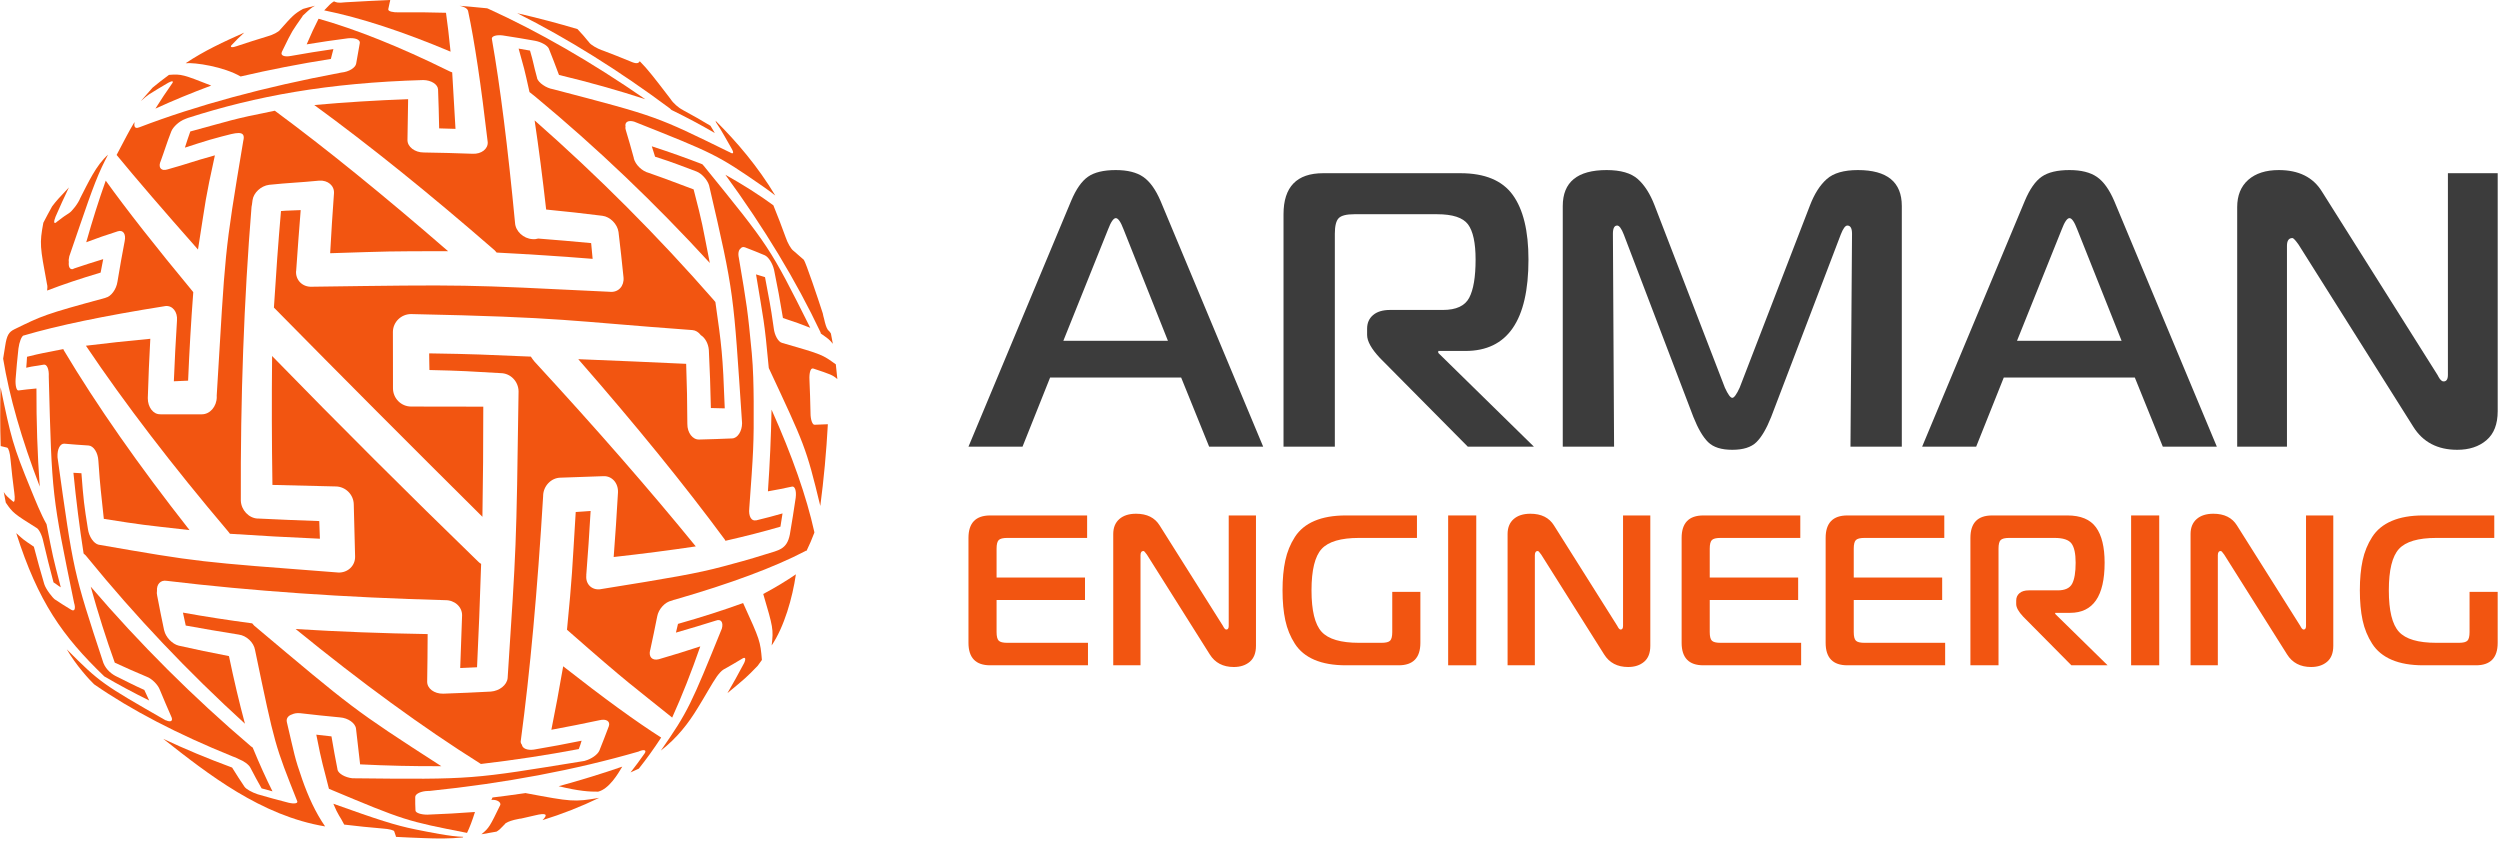
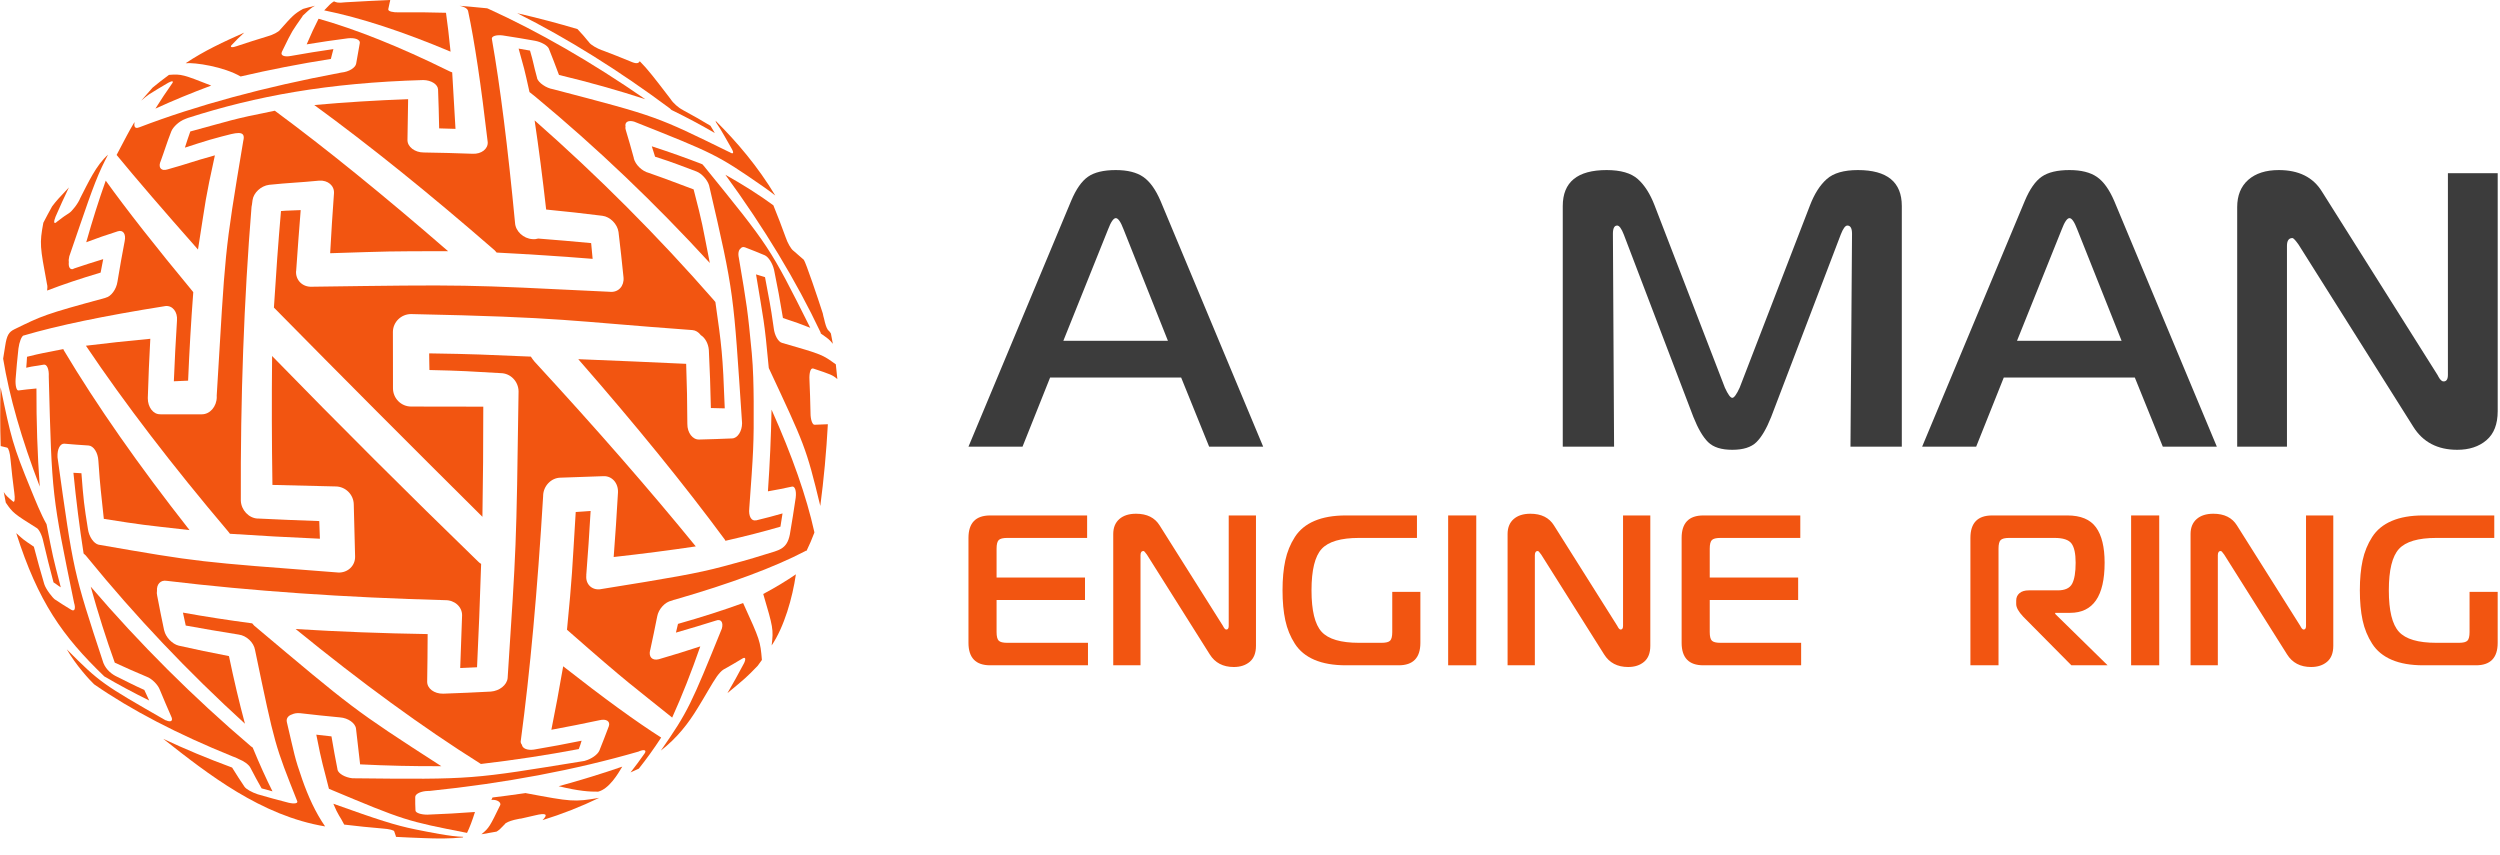
<svg xmlns="http://www.w3.org/2000/svg" width="152" height="52" viewBox="0 0 152 52" fill="none">
  <path d="M44.102 10.626C46.478 13.882 48.406 17.075 49.888 20.204C49.891 20.23 49.9 20.256 49.906 20.278C50.377 20.609 50.42 20.638 50.638 20.904C50.597 20.692 50.56 20.483 50.518 20.275C50.472 20.192 50.437 20.157 50.316 20.035V20.009C50.26 19.971 50.165 19.675 50.103 19.379C50.074 19.282 50.042 19.154 50.025 19.054C49.75 18.195 48.981 15.916 48.87 15.793L48.234 15.241H48.231C48.083 15.12 47.883 14.772 47.772 14.439C47.532 13.774 47.281 13.122 47.02 12.482C46.173 11.859 45.2 11.241 44.102 10.626Z" fill="#F25511" />
  <path d="M6.343 41.126C7.176 41.614 8.086 42.102 9.071 42.591C8.939 42.314 8.9 42.229 8.775 41.949C8.064 41.631 7.802 41.48 7.115 41.145C6.832 41.016 6.461 40.743 6.288 40.313C4.435 34.691 4.475 34.775 3.497 27.803V27.779C3.474 27.316 3.651 26.972 3.898 26.975C4.542 27.027 4.683 27.044 5.38 27.086C5.687 27.104 5.956 27.515 5.981 28.013C6.103 29.796 6.136 29.811 6.312 31.546C8.763 31.934 8.586 31.897 11.523 32.23C8.42 28.282 5.868 24.63 3.866 21.274C3.864 21.257 3.86 21.241 3.854 21.224C2.513 21.494 2.656 21.442 1.643 21.692C1.624 21.934 1.624 22.092 1.595 22.359C2.144 22.233 2.004 22.29 2.656 22.171C2.85 22.128 2.991 22.446 2.965 22.899C3.157 30.23 3.157 30.073 4.503 36.648C4.612 36.995 4.542 37.204 4.33 37.074C3.99 36.871 3.666 36.665 3.357 36.457H3.349C3.192 36.34 2.804 35.852 2.693 35.519C2.474 34.784 2.263 34.024 2.059 33.239C1.36 32.765 1.499 32.871 0.987 32.415C2.324 36.593 3.792 38.673 6.343 41.126Z" fill="#F25511" />
  <path d="M36.366 48.133C37.024 47.97 37.562 47.074 37.835 46.611C36.604 47.037 35.315 47.434 33.967 47.802C35.205 48.102 35.851 48.14 36.366 48.133Z" fill="#F25511" />
  <path d="M24.056 50.887L24.064 50.881C24.059 50.881 24.053 50.88 24.047 50.88L24.056 50.887Z" fill="#F25511" />
  <path d="M31.993 48.228C31.993 48.223 31.983 48.22 31.964 48.218C31.035 48.347 30.451 48.431 29.944 48.487C29.894 48.612 29.903 48.586 29.874 48.635C30.243 48.599 30.46 48.787 30.42 48.936C29.787 50.237 29.743 50.336 29.27 50.724C29.578 50.675 29.885 50.62 30.191 50.562C30.348 50.468 30.434 50.385 30.718 50.084V50.08C30.714 50.068 30.737 50.052 30.78 50.033C30.895 49.954 31.183 49.855 31.479 49.802C31.549 49.784 31.627 49.77 31.678 49.77C32.193 49.657 32.239 49.642 32.542 49.572C33.18 49.419 33.355 49.489 32.986 49.864C34.172 49.496 35.323 49.045 36.432 48.509C34.896 48.772 34.742 48.742 31.993 48.228Z" fill="#F25511" />
  <path d="M17.443 43.913C17.384 43.682 17.525 43.51 17.749 43.438C17.881 43.373 18.063 43.341 18.263 43.364C19.06 43.458 19.863 43.542 20.672 43.617C21.165 43.652 21.616 43.97 21.647 44.315C21.731 45.079 21.813 45.799 21.895 46.473C23.527 46.556 25.172 46.592 26.831 46.584C21.44 43.111 21.404 43.042 15.455 38.039C15.418 38.005 15.371 37.952 15.333 37.9C13.876 37.707 12.472 37.49 11.123 37.247C11.182 37.541 11.237 37.755 11.293 38.033C12.323 38.221 13.397 38.404 14.513 38.582C14.987 38.642 15.431 39.064 15.505 39.513C16.733 45.418 16.713 45.278 18.07 48.709C18.129 48.843 17.909 48.89 17.546 48.806C16.901 48.642 16.276 48.471 15.67 48.293L15.649 48.285C15.318 48.177 14.967 47.979 14.869 47.839C14.623 47.479 14.371 47.088 14.112 46.667C12.627 46.12 11.231 45.538 9.927 44.922C12.659 47.077 15.879 49.6 19.767 50.246C19.181 49.402 18.73 48.405 18.37 47.372C17.901 46.032 17.909 45.889 17.443 43.913Z" fill="#F25511" />
  <path d="M14.517 46.152C14.825 46.269 15.137 46.494 15.226 46.681C15.458 47.13 15.685 47.548 15.905 47.933C16.127 47.995 16.348 48.055 16.567 48.114C16.178 47.34 15.777 46.452 15.363 45.45C15.33 45.424 15.289 45.401 15.255 45.375C11.752 42.393 8.505 39.157 5.514 35.666C5.969 37.305 6.457 38.846 6.978 40.289C7.59 40.574 8.238 40.86 8.923 41.147C9.233 41.26 9.606 41.631 9.72 41.944C9.952 42.507 10.181 43.043 10.405 43.551C10.546 43.827 10.398 43.936 10.084 43.792C10.082 43.794 10.079 43.796 10.075 43.798C6.243 41.602 6.083 41.511 4.059 39.478C4.612 40.435 5.451 41.352 5.723 41.606C7.967 43.165 10.776 44.628 14.151 45.994C14.262 46.025 14.393 46.085 14.517 46.152Z" fill="#F25511" />
  <path d="M20.267 48.867C20.565 49.592 20.652 49.592 20.928 50.135C21.714 50.23 22.498 50.311 23.281 50.376C23.653 50.4 23.974 50.479 23.971 50.554C24.015 50.673 24.05 50.778 24.079 50.869L24.064 50.881C24.556 50.908 25.108 50.934 25.763 50.957C26.553 50.99 27.348 50.999 28.138 50.916L28.161 50.879C27.371 50.861 26.09 50.594 25.269 50.43C24.024 50.179 22.958 49.831 20.267 48.867Z" fill="#F25511" />
  <path d="M47.043 19.951L47.04 19.927C46.82 18.361 46.785 18.361 46.513 16.852C46.356 16.796 46.13 16.738 45.967 16.683C46.428 19.51 46.468 19.405 46.742 22.377C48.919 27.044 49.007 27.169 49.874 30.762C50.089 29.134 50.242 27.477 50.334 25.793C50.095 25.805 49.829 25.816 49.534 25.825C49.393 25.848 49.279 25.505 49.279 25.123V25.1C49.266 24.43 49.244 23.759 49.215 23.086C49.193 22.678 49.282 22.377 49.419 22.404H49.439C50.522 22.766 50.617 22.797 50.911 23.049C50.884 22.749 50.852 22.446 50.818 22.152C49.985 21.56 50.057 21.569 47.554 20.848C47.325 20.799 47.093 20.396 47.043 19.951Z" fill="#F25511" />
  <path d="M43.536 7.44C43.862 7.907 44.222 8.593 44.489 9.045C44.643 9.312 44.579 9.397 44.365 9.252L44.36 9.255C39.87 7.059 40.029 7.099 33.634 5.426C33.208 5.358 32.737 5.034 32.65 4.75L32.656 4.743C32.405 3.828 32.456 3.862 32.225 3.076C31.944 3.031 31.787 2.995 31.532 2.955C31.878 4.204 31.859 4.078 32.193 5.597C32.33 5.691 32.473 5.834 32.583 5.909C36.289 8.982 39.813 12.342 43.156 15.988C42.666 13.508 42.753 13.76 42.172 11.516C41.068 11.108 40.727 10.962 39.446 10.512C39.04 10.41 38.633 10.017 38.534 9.628L38.54 9.623C38.379 9.03 38.215 8.457 38.047 7.904C38.024 7.828 38.015 7.76 38.033 7.71C37.971 7.421 38.194 7.292 38.554 7.395C43.398 9.32 43.607 9.404 46.379 11.328C46.64 11.508 46.89 11.691 47.136 11.887C46.082 10.134 44.823 8.648 43.505 7.34L43.536 7.44Z" fill="#F25511" />
  <path d="M40.189 44.837C38.67 43.872 36.687 42.43 34.241 40.511C34.004 41.892 33.765 43.178 33.523 44.37C34.526 44.186 35.505 43.991 36.461 43.787C36.861 43.691 37.118 43.856 37.018 44.151C36.823 44.672 36.631 45.168 36.441 45.638C36.334 45.883 35.951 46.152 35.562 46.255L35.533 46.265C28.638 47.381 28.849 47.4 21.428 47.319C20.98 47.27 20.577 47.037 20.518 46.798C20.521 46.793 20.522 46.789 20.522 46.789C20.396 46.159 20.273 45.487 20.153 44.772C19.848 44.735 19.514 44.703 19.231 44.668C19.591 46.514 19.643 46.514 19.999 47.959C24.622 49.899 24.697 49.915 28.396 50.64C28.557 50.307 28.718 49.883 28.878 49.369C27.929 49.44 26.965 49.494 25.984 49.531C25.598 49.532 25.261 49.422 25.261 49.275V49.267C25.247 49.013 25.242 48.742 25.246 48.454C25.249 48.26 25.609 48.095 26.041 48.09H26.109C30.711 47.616 34.95 46.817 38.825 45.695C38.839 45.686 38.853 45.679 38.868 45.674C39.171 45.551 39.326 45.606 39.194 45.806C38.907 46.216 38.621 46.602 38.337 46.964C38.506 46.89 38.673 46.813 38.84 46.733C39.301 46.155 39.754 45.527 40.198 44.846C40.192 44.843 40.189 44.84 40.189 44.837Z" fill="#F25511" />
  <path d="M46.91 24.906C46.879 26.561 46.805 28.217 46.69 29.873C47.203 29.784 47.685 29.69 48.135 29.589C48.327 29.527 48.432 29.837 48.379 30.259C48.269 31.01 48.15 31.755 48.023 32.495C47.846 33.414 47.334 33.453 46.556 33.698C45.49 34.035 44.726 34.236 43.97 34.438C42.372 34.866 40.825 35.131 36.472 35.829C35.974 35.879 35.594 35.51 35.648 34.986C35.65 34.977 35.649 34.969 35.645 34.964C35.746 33.688 35.835 32.389 35.91 31.067C35.634 31.083 35.28 31.118 35.004 31.13C34.772 34.87 34.804 34.889 34.473 38.288C38.392 41.731 38.459 41.682 40.868 43.629C41.465 42.307 42.035 40.864 42.578 39.3C41.771 39.567 40.93 39.827 40.053 40.082C39.661 40.182 39.429 39.944 39.524 39.545C39.522 39.544 39.525 39.537 39.533 39.525C39.678 38.86 39.82 38.177 39.958 37.478C40.038 37.033 40.433 36.6 40.834 36.521C40.849 36.515 40.865 36.51 40.883 36.506C40.939 36.479 40.988 36.464 41.037 36.457C44.426 35.478 47.068 34.495 48.962 33.507C48.992 33.478 49.018 33.475 49.038 33.491C49.215 33.133 49.37 32.763 49.514 32.383C49.511 32.367 49.508 32.35 49.508 32.331C49.036 30.199 48.171 27.724 46.91 24.906Z" fill="#F25511" />
  <path d="M41.222 37.932C41.18 38.107 41.138 38.284 41.097 38.463C41.955 38.216 42.769 37.971 43.539 37.728C43.842 37.614 43.99 37.847 43.891 38.213C42.023 42.817 41.838 43.265 40.178 45.638C41.179 44.853 41.849 43.991 42.44 43.016C42.823 42.403 43.324 41.493 43.585 41.13C43.693 40.978 43.87 40.771 43.996 40.703C44.377 40.492 44.747 40.277 45.106 40.059C45.32 39.913 45.369 40.037 45.243 40.313C44.903 40.957 44.564 41.567 44.228 42.142C45.295 41.26 45.406 41.168 46.068 40.479C46.153 40.364 46.239 40.243 46.324 40.125C46.225 38.966 46.207 38.915 45.18 36.664C43.976 37.103 42.656 37.526 41.222 37.932Z" fill="#F25511" />
  <path d="M46.916 39.245C47.683 38.106 48.184 36.348 48.39 34.918C47.8 35.324 47.139 35.723 46.405 36.114C47 38.136 47.037 38.256 46.916 39.245Z" fill="#F25511" />
  <path d="M2.216 23.62C1.822 23.655 1.457 23.695 1.124 23.739C1.003 23.756 0.925 23.451 0.948 23.057C0.995 22.433 1.053 21.81 1.121 21.19C1.172 20.796 1.31 20.443 1.431 20.396H1.45C3.49 19.793 6.336 19.201 9.989 18.62C10.01 18.616 10.033 18.612 10.057 18.608C10.485 18.564 10.806 18.953 10.761 19.487C10.683 20.708 10.62 21.94 10.57 23.182C10.855 23.173 11.144 23.16 11.437 23.144C11.513 21.316 11.617 19.524 11.751 17.767C11.745 17.752 11.738 17.74 11.728 17.733C9.465 15.002 7.699 12.753 6.429 10.983C6.009 12.166 5.614 13.414 5.243 14.729C5.852 14.497 6.491 14.275 7.161 14.063C7.484 13.959 7.671 14.226 7.581 14.658C7.425 15.469 7.279 16.292 7.142 17.126C7.073 17.598 6.749 18.031 6.425 18.1C6.422 18.1 6.415 18.104 6.404 18.112C2.682 19.121 2.561 19.198 0.871 20.023C0.538 20.189 0.414 20.378 0.313 21.044C0.277 21.272 0.234 21.517 0.191 21.808C0.567 24.103 1.309 26.695 2.417 29.583C2.275 27.62 2.209 25.633 2.216 23.62Z" fill="#F25511" />
  <path d="M32.505 7.321C32.754 8.99 32.988 10.796 33.206 12.74C34.37 12.852 35.51 12.979 36.626 13.12C37.095 13.177 37.536 13.623 37.605 14.102C37.713 15.004 37.815 15.925 37.91 16.866C37.959 17.388 37.602 17.783 37.103 17.744C37.1 17.748 37.093 17.747 37.083 17.741C28.027 17.301 28.556 17.301 18.953 17.433C18.393 17.459 17.965 17.03 18.001 16.488C18.003 16.476 18.005 16.466 18.008 16.459C18.094 15.195 18.186 13.967 18.282 12.774C17.952 12.797 17.42 12.797 17.084 12.832C16.921 14.713 16.778 16.671 16.654 18.704C16.662 18.712 16.672 18.721 16.683 18.73C20.783 22.893 24.999 27.123 29.331 31.422C29.377 27.985 29.377 28.233 29.384 24.725C27.93 24.722 26.468 24.72 24.997 24.718C24.385 24.718 23.893 24.215 23.893 23.606V23.574C23.899 22.1 23.885 21.637 23.888 20.176C23.896 19.577 24.39 19.098 24.991 19.095C34.412 19.293 34.432 19.51 42.1 20.069C42.291 20.084 42.471 20.192 42.61 20.378C42.866 20.531 43.069 20.89 43.098 21.281C43.156 22.447 43.197 23.622 43.221 24.808C43.568 24.819 43.728 24.819 44.065 24.829C43.945 21.531 43.873 21.015 43.496 18.367C43.458 18.32 43.43 18.289 43.397 18.244C40.012 14.372 36.381 10.731 32.505 7.321Z" fill="#F25511" />
  <path d="M5.224 21.02C7.578 24.521 10.46 28.285 13.873 32.314C13.908 32.357 13.951 32.412 13.982 32.454C15.748 32.572 17.57 32.672 19.45 32.754C19.437 32.4 19.424 32.042 19.411 31.681C18.142 31.638 16.898 31.586 15.678 31.526C15.667 31.524 15.659 31.525 15.654 31.528C15.125 31.497 14.668 31.014 14.642 30.446C14.616 24.206 14.833 18.247 15.294 12.569C15.298 12.525 15.305 12.482 15.318 12.444C15.326 12.365 15.337 12.282 15.351 12.194C15.348 12.19 15.349 12.182 15.354 12.171C15.415 11.723 15.861 11.303 16.36 11.237C17.6 11.108 18.129 11.108 19.407 10.983C19.934 10.946 20.338 11.289 20.306 11.755C20.22 12.931 20.142 14.144 20.074 15.396C23.888 15.277 23.356 15.277 27.243 15.272C23.343 11.886 19.831 9.039 16.708 6.732C14.006 7.269 14.006 7.34 11.571 7.993C11.489 8.208 11.304 8.776 11.242 8.976C11.366 8.944 12.559 8.53 13.484 8.298C14.308 8.088 14.974 7.858 14.791 8.565C13.61 15.618 13.716 15.12 13.176 24.061C13.179 24.091 13.179 24.115 13.179 24.15C13.171 24.721 12.764 25.192 12.271 25.19C11.409 25.192 10.573 25.192 9.763 25.19C9.758 25.19 9.752 25.189 9.744 25.187C9.315 25.201 8.983 24.752 8.986 24.208C9.022 22.997 9.073 21.793 9.139 20.598C7.727 20.731 6.422 20.872 5.224 21.02Z" fill="#F25511" />
  <path d="M2.631 32.917C2.83 33.772 3.038 34.602 3.254 35.409C3.412 35.499 3.517 35.607 3.695 35.709C3.197 33.78 3.229 33.921 2.831 31.874C2.482 31.258 2.149 30.417 1.892 29.793C0.768 27.061 0.67 26.607 0.034 23.539C0.003 24.735 0.006 25.929 0.042 27.121C0.157 27.146 0.287 27.178 0.434 27.216C0.518 27.235 0.611 27.555 0.639 27.932C0.704 28.612 0.781 29.292 0.871 29.971C0.921 30.32 0.894 30.558 0.803 30.5H0.8C0.427 30.186 0.338 30.105 0.227 29.912C0.266 30.128 0.306 30.342 0.352 30.558C0.776 31.189 0.882 31.254 2.205 32.086C2.356 32.144 2.556 32.537 2.631 32.917Z" fill="#F25511" />
  <path d="M10.139 35.315C15.3 35.935 20.944 36.327 27.07 36.49C27.644 36.483 28.1 36.896 28.095 37.41C28.052 38.514 28.014 39.583 27.981 40.616C28.312 40.603 28.653 40.587 29.004 40.57C29.1 38.597 29.183 36.502 29.253 34.285C29.187 34.245 29.113 34.193 29.058 34.13C24.829 30.029 20.658 25.867 16.544 21.646C16.517 24.265 16.523 26.878 16.564 29.483C17.826 29.517 19.11 29.548 20.416 29.576C21.009 29.583 21.502 30.073 21.509 30.671C21.536 31.743 21.563 32.8 21.59 33.841C21.601 34.398 21.146 34.828 20.568 34.811C20.555 34.808 20.544 34.807 20.537 34.807C11.995 34.154 12.172 34.191 5.988 33.116C5.7 33.046 5.412 32.631 5.346 32.17L5.343 32.15C5.111 30.697 5.076 30.411 4.951 28.773C4.776 28.76 4.632 28.76 4.464 28.745C4.628 30.424 4.835 32.059 5.083 33.653C5.164 33.717 5.25 33.8 5.327 33.909C8.231 37.472 11.42 40.837 14.893 44.002C14.55 42.73 14.226 41.36 13.921 39.892C12.863 39.689 11.843 39.476 10.861 39.254C10.469 39.154 10.075 38.737 9.986 38.339C9.988 38.336 9.985 38.328 9.977 38.314C9.832 37.628 9.691 36.927 9.555 36.211C9.532 36.105 9.527 36.013 9.544 35.934C9.512 35.522 9.763 35.248 10.139 35.315Z" fill="#F25511" />
  <path d="M45.301 15.04C45.72 15.2 46.12 15.361 46.501 15.522C46.724 15.625 46.968 16.007 47.062 16.402C47.261 17.359 47.441 18.336 47.603 19.335C48.582 19.668 48.507 19.632 49.264 19.93C46.779 14.965 46.797 15.028 42.796 10.092C42.764 10.059 42.735 10.024 42.704 9.988C41.735 9.61 40.711 9.246 39.629 8.895C39.701 9.116 39.752 9.294 39.829 9.527C41.037 9.912 41.339 10.056 42.343 10.425C42.657 10.545 42.996 10.914 43.11 11.26C44.669 17.98 44.579 17.733 45.118 25.725C45.118 26.222 44.846 26.645 44.514 26.656C43.882 26.684 43.22 26.706 42.529 26.723H42.512C42.111 26.739 41.786 26.313 41.791 25.773C41.788 24.562 41.764 23.344 41.719 22.121C39.683 22.025 37.496 21.931 35.158 21.838C38.659 25.845 41.628 29.499 44.065 32.802C44.082 32.829 44.094 32.851 44.108 32.88C45.345 32.598 46.459 32.312 47.451 32.021C47.489 31.76 47.531 31.491 47.578 31.216C47.078 31.361 46.543 31.502 45.972 31.639C45.969 31.636 45.965 31.635 45.961 31.635C45.687 31.703 45.502 31.383 45.555 30.914C45.804 27.497 45.839 27.018 45.824 24.405C45.816 23.419 45.798 22.445 45.708 21.468C45.455 18.821 45.415 18.591 44.921 15.674C44.858 15.392 44.915 15.189 45.032 15.105C45.089 15.025 45.183 14.997 45.301 15.04Z" fill="#F25511" />
  <path d="M28.46 0.67C28.851 2.508 29.249 5.168 29.654 8.65C29.671 9.058 29.27 9.372 28.741 9.349C27.755 9.312 26.765 9.286 25.772 9.271H25.763C25.217 9.271 24.774 8.926 24.774 8.518C24.787 7.645 24.8 6.815 24.814 6.03C22.883 6.099 20.981 6.218 19.106 6.386C22.456 8.827 26.113 11.773 30.077 15.221C30.117 15.26 30.159 15.309 30.197 15.356C32.199 15.459 34.144 15.586 36.032 15.738C36.001 15.415 35.971 15.095 35.942 14.781C34.892 14.681 33.819 14.589 32.722 14.504C32.62 14.536 32.502 14.551 32.373 14.539C31.827 14.507 31.343 14.063 31.314 13.547C30.877 8.953 30.409 5.238 29.911 2.4V2.392C29.848 2.208 30.156 2.105 30.557 2.153C31.228 2.255 31.886 2.364 32.531 2.48C32.905 2.549 33.285 2.761 33.369 2.955C33.567 3.447 33.772 3.981 33.986 4.556C35.837 5.001 37.587 5.493 39.234 6.033C35.951 3.766 32.761 1.929 29.662 0.521C29.647 0.514 29.629 0.508 29.61 0.504C28.75 0.421 28.404 0.387 27.94 0.352C28.095 0.384 28.414 0.466 28.46 0.67Z" fill="#F25511" />
  <path d="M42.303 33.221C39.521 29.806 36.251 26.058 32.49 21.977C32.428 21.911 32.322 21.753 32.276 21.682C29.39 21.56 28.898 21.529 26.093 21.485C26.09 21.762 26.109 22.226 26.109 22.497C28.12 22.542 28.544 22.578 30.451 22.687C31.044 22.697 31.52 23.192 31.529 23.793C31.392 33.512 31.392 33.104 30.864 41.231C30.82 41.648 30.371 42.007 29.842 42.048C28.896 42.099 27.935 42.142 26.959 42.175H26.939C26.402 42.185 25.967 41.861 25.972 41.444C25.988 40.515 25.997 39.551 26.001 38.552C23.276 38.509 20.601 38.407 17.976 38.245C21.981 41.512 25.717 44.235 29.187 46.416C29.21 46.427 29.215 46.439 29.238 46.45C31.286 46.209 33.27 45.907 35.19 45.543C35.257 45.372 35.315 45.202 35.362 45.035C34.424 45.227 33.463 45.407 32.479 45.572C32.463 45.576 32.456 45.578 32.456 45.576C32.069 45.631 31.761 45.508 31.732 45.281C31.668 45.205 31.639 45.117 31.668 45.004C32.226 40.842 32.678 35.893 33.023 30.16V30.128C33.039 29.546 33.512 29.052 34.072 29.043C34.961 29.015 35.834 28.984 36.694 28.951C37.213 28.932 37.602 29.376 37.573 29.948C37.498 31.274 37.411 32.58 37.312 33.866C39.08 33.669 40.743 33.454 42.303 33.221Z" fill="#F25511" />
  <path d="M13.065 9.445C11.603 9.85 11.531 9.924 10.173 10.303C9.825 10.413 9.632 10.215 9.735 9.885C9.746 9.868 9.75 9.86 9.747 9.86C10.041 9.058 10.124 8.734 10.413 7.991C10.528 7.703 10.908 7.363 11.254 7.238C11.269 7.235 11.284 7.228 11.297 7.22C11.339 7.205 11.382 7.185 11.43 7.169C15.572 5.84 19.919 5.036 25.732 4.867C26.219 4.874 26.613 5.125 26.634 5.435C26.663 6.184 26.685 6.975 26.701 7.806C27.04 7.816 27.37 7.825 27.694 7.835C27.624 6.596 27.557 5.451 27.494 4.401C27.412 4.372 27.331 4.34 27.252 4.297C24.291 2.838 21.663 1.786 19.369 1.139C19.135 1.594 18.894 2.113 18.646 2.697C19.481 2.559 20.317 2.436 21.153 2.329C21.593 2.283 21.895 2.409 21.878 2.604C21.806 3.002 21.732 3.421 21.656 3.862C21.616 4.122 21.209 4.369 20.757 4.411C20.744 4.414 20.73 4.416 20.718 4.418C16.056 5.294 11.972 6.401 8.468 7.741C8.139 7.875 8.151 7.608 8.182 7.421L8.115 7.525C7.847 7.972 7.613 8.427 7.09 9.421C8.27 10.858 9.919 12.775 12.038 15.172C12.555 11.896 12.447 12.284 13.065 9.445Z" fill="#F25511" />
  <path d="M2.866 17.666C3.813 17.3 4.897 16.936 6.118 16.574C6.171 16.3 6.223 16.027 6.275 15.755C5.64 15.948 5.04 16.141 4.475 16.333L4.458 16.353C4.264 16.42 4.15 16.243 4.184 15.93C4.17 15.846 4.177 15.723 4.212 15.586C5.2 12.726 5.639 11.347 6.193 10.154C6.314 9.898 6.436 9.655 6.569 9.404C5.844 10.043 5.361 11.111 4.883 12.036C4.758 12.365 4.377 12.851 4.19 12.964C3.702 13.278 3.883 13.177 3.439 13.5C3.431 13.512 3.425 13.518 3.424 13.518C3.274 13.637 3.251 13.485 3.377 13.177C3.646 12.556 3.917 11.963 4.19 11.396C3.609 12.01 3.405 12.229 3.168 12.55C2.988 12.879 2.804 13.209 2.635 13.544C2.399 14.821 2.428 14.967 2.859 17.284C2.89 17.374 2.885 17.526 2.866 17.666Z" fill="#F25511" />
  <path d="M40.819 6.681C41.755 7.138 42.636 7.607 43.461 8.088C43.376 7.941 43.288 7.793 43.196 7.647C42.67 7.328 42.117 7.013 41.536 6.7C41.523 6.688 41.516 6.684 41.516 6.685C41.243 6.551 40.916 6.254 40.779 6.032C39.806 4.761 39.371 4.194 38.897 3.722C38.816 3.86 38.697 3.902 38.299 3.722C37.758 3.498 37.198 3.277 36.621 3.059L36.618 3.062C36.289 2.943 35.922 2.727 35.825 2.586C35.589 2.292 35.351 2.02 35.111 1.769C33.928 1.416 32.707 1.094 31.447 0.803C34.513 2.341 37.607 4.271 40.73 6.593C40.767 6.628 40.802 6.662 40.819 6.681Z" fill="#F25511" />
  <path d="M14.63 4.65C16.39 4.239 18.219 3.883 20.117 3.583C20.16 3.366 20.228 3.188 20.271 2.984C19.414 3.107 18.559 3.245 17.708 3.398C17.296 3.483 17.04 3.377 17.134 3.168C17.148 3.144 17.141 3.131 17.159 3.11C17.821 1.745 17.749 1.924 18.395 0.986C18.393 0.967 18.411 0.942 18.455 0.912C18.823 0.565 18.933 0.466 19.149 0.349C18.906 0.41 18.655 0.472 18.416 0.544C17.886 0.848 17.78 0.964 17.031 1.808C16.948 1.936 16.592 2.122 16.259 2.211C15.639 2.399 15.036 2.591 14.449 2.787L14.422 2.798C14.117 2.908 13.968 2.887 14.069 2.755C14.325 2.478 14.586 2.221 14.85 1.983C13.602 2.541 12.422 3.082 11.286 3.844C11.853 3.789 13.588 4.048 14.63 4.65Z" fill="#F25511" />
  <path d="M27.116 0.777C26.173 0.748 25.227 0.74 24.279 0.751C23.893 0.766 23.591 0.686 23.611 0.576L23.604 0.573C23.644 0.412 23.676 0.264 23.699 0.127C23.699 0.122 23.705 0.116 23.707 0.11L23.725 0C22.979 0.029 22.098 0.078 21.003 0.139C20.511 0.203 20.431 0.133 20.306 0.083C20.11 0.204 20.042 0.279 19.711 0.63C21.925 1.079 24.486 1.916 27.394 3.141C27.303 2.224 27.21 1.436 27.116 0.777Z" fill="#F25511" />
-   <path d="M9.071 5.731C9.449 5.495 9.836 5.261 10.232 5.031C10.48 4.895 10.59 4.919 10.444 5.105C10.113 5.574 9.781 6.074 9.449 6.604C10.513 6.116 11.644 5.649 12.842 5.203C11.139 4.536 11.034 4.492 10.273 4.553C9.936 4.801 9.606 5.057 9.28 5.326C9.016 5.62 8.79 5.881 8.583 6.122L8.602 6.116C8.746 5.979 8.923 5.834 9.071 5.731Z" fill="#F25511" />
+   <path d="M9.071 5.731C9.449 5.495 9.836 5.261 10.232 5.031C10.48 4.895 10.59 4.919 10.444 5.105C10.113 5.574 9.781 6.074 9.449 6.604C10.513 6.116 11.644 5.649 12.842 5.203C11.139 4.536 11.034 4.492 10.273 4.553C9.936 4.801 9.606 5.057 9.28 5.326C9.016 5.62 8.79 5.881 8.583 6.122C8.746 5.979 8.923 5.834 9.071 5.731Z" fill="#F25511" />
  <path d="M66.149 39.083V40.45H60.204C59.324 40.45 58.883 39.994 58.883 39.083V32.706C58.883 31.795 59.324 31.339 60.204 31.339H66.097V32.706H61.24C60.981 32.706 60.809 32.749 60.722 32.836C60.636 32.922 60.592 33.096 60.592 33.356V35.114H65.968V36.48H60.592V38.432C60.592 38.693 60.636 38.866 60.722 38.953C60.809 39.04 60.981 39.083 61.24 39.083H66.149Z" fill="#F25511" />
  <path d="M76.363 31.339V39.265C76.363 39.699 76.238 40.022 75.988 40.235C75.737 40.447 75.413 40.554 75.017 40.554C74.36 40.554 73.872 40.298 73.553 39.786L69.732 33.721C69.628 33.574 69.559 33.5 69.525 33.5C69.403 33.5 69.343 33.586 69.343 33.76V40.45H67.685V32.471C67.685 32.081 67.808 31.777 68.055 31.56C68.301 31.344 68.639 31.235 69.071 31.235C69.736 31.235 70.215 31.474 70.509 31.951L74.356 38.055C74.364 38.072 74.377 38.096 74.394 38.127C74.412 38.157 74.427 38.181 74.44 38.198C74.453 38.216 74.47 38.233 74.492 38.25C74.513 38.268 74.537 38.276 74.563 38.276C74.658 38.276 74.706 38.202 74.706 38.055V31.339H76.363Z" fill="#F25511" />
  <path d="M86.151 32.706H82.628C81.523 32.706 80.765 32.929 80.355 33.376C79.945 33.823 79.74 34.663 79.74 35.894C79.74 37.127 79.945 37.966 80.355 38.413C80.765 38.86 81.523 39.083 82.628 39.083H84.001C84.26 39.083 84.433 39.04 84.519 38.953C84.606 38.866 84.649 38.693 84.649 38.432V35.986H86.359V39.083C86.359 39.994 85.918 40.45 85.037 40.45H81.825C81.074 40.45 80.439 40.339 79.921 40.118C79.403 39.897 79.006 39.571 78.73 39.142C78.453 38.712 78.259 38.237 78.147 37.717C78.034 37.196 77.978 36.589 77.978 35.894C77.978 35.2 78.034 34.593 78.147 34.072C78.259 33.552 78.453 33.077 78.73 32.647C79.006 32.218 79.403 31.892 79.921 31.671C80.439 31.45 81.074 31.339 81.825 31.339H86.151V32.706Z" fill="#F25511" />
  <path d="M89.757 40.45H88.048V31.339H89.757V40.45Z" fill="#F25511" />
  <path d="M100.339 31.339V39.265C100.339 39.699 100.214 40.022 99.963 40.235C99.713 40.447 99.389 40.554 98.992 40.554C98.336 40.554 97.848 40.298 97.529 39.786L93.707 33.721C93.604 33.574 93.534 33.5 93.501 33.5C93.379 33.5 93.319 33.586 93.319 33.76V40.45H91.661V32.471C91.661 32.081 91.784 31.777 92.03 31.56C92.276 31.344 92.615 31.235 93.047 31.235C93.712 31.235 94.191 31.474 94.485 31.951L98.332 38.055C98.34 38.072 98.353 38.096 98.37 38.127C98.388 38.157 98.403 38.181 98.416 38.198C98.429 38.216 98.446 38.233 98.468 38.25C98.489 38.268 98.513 38.276 98.539 38.276C98.634 38.276 98.681 38.202 98.681 38.055V31.339H100.339Z" fill="#F25511" />
  <path d="M109.509 39.083V40.45H103.564C102.684 40.45 102.243 39.994 102.243 39.083V32.706C102.243 31.795 102.684 31.339 103.564 31.339H109.458V32.706H104.6C104.341 32.706 104.169 32.749 104.082 32.836C103.996 32.922 103.952 33.096 103.952 33.356V35.114H109.328V36.48H103.952V38.432C103.952 38.693 103.996 38.866 104.082 38.953C104.169 39.04 104.341 39.083 104.6 39.083H109.509Z" fill="#F25511" />
-   <path d="M118.265 39.083V40.45H112.32C111.439 40.45 110.999 39.994 110.999 39.083V32.706C110.999 31.795 111.439 31.339 112.32 31.339H118.213V32.706H113.356C113.097 32.706 112.925 32.749 112.838 32.836C112.751 32.922 112.708 33.096 112.708 33.356V35.114H118.084V36.48H112.708V38.432C112.708 38.693 112.751 38.866 112.838 38.953C112.925 39.04 113.097 39.083 113.356 39.083H118.265Z" fill="#F25511" />
  <path d="M121.51 40.45H119.801V32.706C119.801 31.795 120.241 31.339 121.122 31.339H125.694C126.505 31.339 127.087 31.58 127.436 32.062C127.786 32.543 127.961 33.261 127.961 34.215C127.961 36.246 127.261 37.261 125.863 37.261H124.956V37.326L128.142 40.45H125.94L123.013 37.495C122.728 37.192 122.585 36.935 122.585 36.727V36.519C122.585 36.328 122.652 36.176 122.786 36.064C122.92 35.951 123.108 35.894 123.349 35.894H125.111C125.552 35.894 125.843 35.76 125.986 35.491C126.128 35.222 126.199 34.797 126.199 34.215C126.199 33.66 126.115 33.27 125.946 33.044C125.778 32.819 125.435 32.706 124.917 32.706H122.158C121.899 32.706 121.726 32.749 121.64 32.836C121.553 32.922 121.51 33.096 121.51 33.356V40.45Z" fill="#F25511" />
  <path d="M131.281 40.45H129.572V31.339H131.281V40.45Z" fill="#F25511" />
  <path d="M141.864 31.339V39.265C141.864 39.699 141.739 40.022 141.488 40.235C141.238 40.447 140.914 40.554 140.517 40.554C139.861 40.554 139.373 40.298 139.053 39.786L135.232 33.721C135.129 33.574 135.059 33.5 135.025 33.5C134.904 33.5 134.844 33.586 134.844 33.76V40.45H133.186V32.471C133.186 32.081 133.309 31.777 133.555 31.56C133.801 31.344 134.14 31.235 134.572 31.235C135.236 31.235 135.716 31.474 136.01 31.951L139.857 38.055C139.865 38.072 139.878 38.096 139.895 38.127C139.912 38.157 139.928 38.181 139.941 38.198C139.954 38.216 139.971 38.233 139.992 38.25C140.014 38.268 140.038 38.276 140.064 38.276C140.159 38.276 140.206 38.202 140.206 38.055V31.339H141.864Z" fill="#F25511" />
  <path d="M151.652 32.706H148.129C147.023 32.706 146.266 32.929 145.856 33.376C145.446 33.823 145.241 34.663 145.241 35.894C145.241 37.127 145.446 37.966 145.856 38.413C146.266 38.86 147.023 39.083 148.129 39.083H149.502C149.761 39.083 149.933 39.04 150.02 38.953C150.106 38.866 150.149 38.693 150.149 38.432V35.986H151.859V39.083C151.859 39.994 151.419 40.45 150.538 40.45H147.326C146.574 40.45 145.94 40.339 145.422 40.118C144.904 39.897 144.506 39.571 144.23 39.142C143.954 38.712 143.759 38.237 143.647 37.717C143.535 37.196 143.479 36.589 143.479 35.894C143.479 35.2 143.535 34.593 143.647 34.072C143.759 33.552 143.954 33.077 144.23 32.647C144.506 32.218 144.904 31.892 145.422 31.671C145.94 31.45 146.574 31.339 147.326 31.339H151.652V32.706Z" fill="#F25511" />
  <path d="M58.883 27.158L65.124 12.217C65.423 11.504 65.765 11.013 66.152 10.744C66.538 10.475 67.101 10.34 67.842 10.34C68.551 10.34 69.107 10.479 69.509 10.756C69.911 11.033 70.261 11.52 70.561 12.217L76.801 27.158H73.516L71.814 22.954H63.847L62.169 27.158H58.883ZM67.369 13.951L64.651 20.721H71.01L68.315 13.951C68.141 13.492 67.984 13.262 67.842 13.262C67.701 13.262 67.543 13.492 67.369 13.951Z" fill="#3C3C3C" />
-   <path d="M81.158 27.158H78.038V13.025C78.038 11.362 78.842 10.531 80.449 10.531H88.794C90.275 10.531 91.335 10.97 91.974 11.849C92.612 12.728 92.931 14.038 92.931 15.78C92.931 19.486 91.654 21.338 89.101 21.338H87.447V21.457L93.262 27.158H89.243L83.9 21.766C83.38 21.212 83.12 20.744 83.12 20.365V19.985C83.12 19.636 83.243 19.359 83.487 19.153C83.731 18.948 84.074 18.845 84.515 18.845H87.73C88.534 18.845 89.066 18.599 89.326 18.108C89.586 17.617 89.716 16.841 89.716 15.78C89.716 14.767 89.562 14.054 89.255 13.642C88.948 13.231 88.321 13.025 87.376 13.025H82.341C81.868 13.025 81.552 13.104 81.395 13.262C81.237 13.42 81.158 13.737 81.158 14.212V27.158Z" fill="#3C3C3C" />
  <path d="M111.918 14.26L107.686 25.353C107.402 26.066 107.103 26.576 106.788 26.885C106.473 27.194 105.984 27.348 105.323 27.348C104.66 27.348 104.172 27.194 103.857 26.885C103.541 26.576 103.242 26.066 102.958 25.353L98.727 14.26C98.585 13.896 98.451 13.713 98.325 13.713C98.151 13.713 98.065 13.88 98.065 14.212L98.136 27.158H95.016V12.526C95.016 11.069 95.906 10.34 97.687 10.34C98.538 10.34 99.168 10.523 99.578 10.887C99.987 11.251 100.326 11.781 100.595 12.478L104.873 23.571C105.062 23.983 105.212 24.189 105.323 24.189C105.433 24.189 105.582 23.983 105.771 23.571L110.05 12.478C110.318 11.781 110.657 11.251 111.067 10.887C111.476 10.523 112.107 10.34 112.958 10.34C114.739 10.34 115.63 11.069 115.63 12.526V27.158H112.509L112.603 14.212C112.603 13.88 112.509 13.713 112.319 13.713C112.193 13.713 112.06 13.896 111.918 14.26Z" fill="#3C3C3C" />
  <path d="M116.866 27.158L123.107 12.217C123.406 11.504 123.748 11.013 124.135 10.744C124.521 10.475 125.084 10.34 125.825 10.34C126.534 10.34 127.09 10.479 127.492 10.756C127.894 11.033 128.244 11.52 128.544 12.217L134.784 27.158H131.499L129.797 22.954H121.83L120.151 27.158H116.866ZM125.352 13.951L122.634 20.721H128.993L126.298 13.951C126.124 13.492 125.967 13.262 125.825 13.262C125.684 13.262 125.526 13.492 125.352 13.951Z" fill="#3C3C3C" />
  <path d="M151.86 10.531V24.997C151.86 25.789 151.631 26.379 151.174 26.766C150.717 27.155 150.126 27.348 149.401 27.348C148.203 27.348 147.312 26.881 146.729 25.947L139.756 14.877C139.567 14.609 139.441 14.474 139.378 14.474C139.157 14.474 139.047 14.632 139.047 14.949V27.158H136.021V12.597C136.021 11.884 136.246 11.331 136.694 10.934C137.144 10.539 137.762 10.34 138.55 10.34C139.764 10.34 140.639 10.776 141.174 11.647L148.195 22.788C148.211 22.819 148.234 22.863 148.266 22.918C148.298 22.974 148.325 23.017 148.349 23.049C148.373 23.081 148.404 23.112 148.444 23.144C148.483 23.176 148.526 23.191 148.574 23.191C148.747 23.191 148.833 23.057 148.833 22.788V10.531H151.86Z" fill="#3C3C3C" />
</svg>